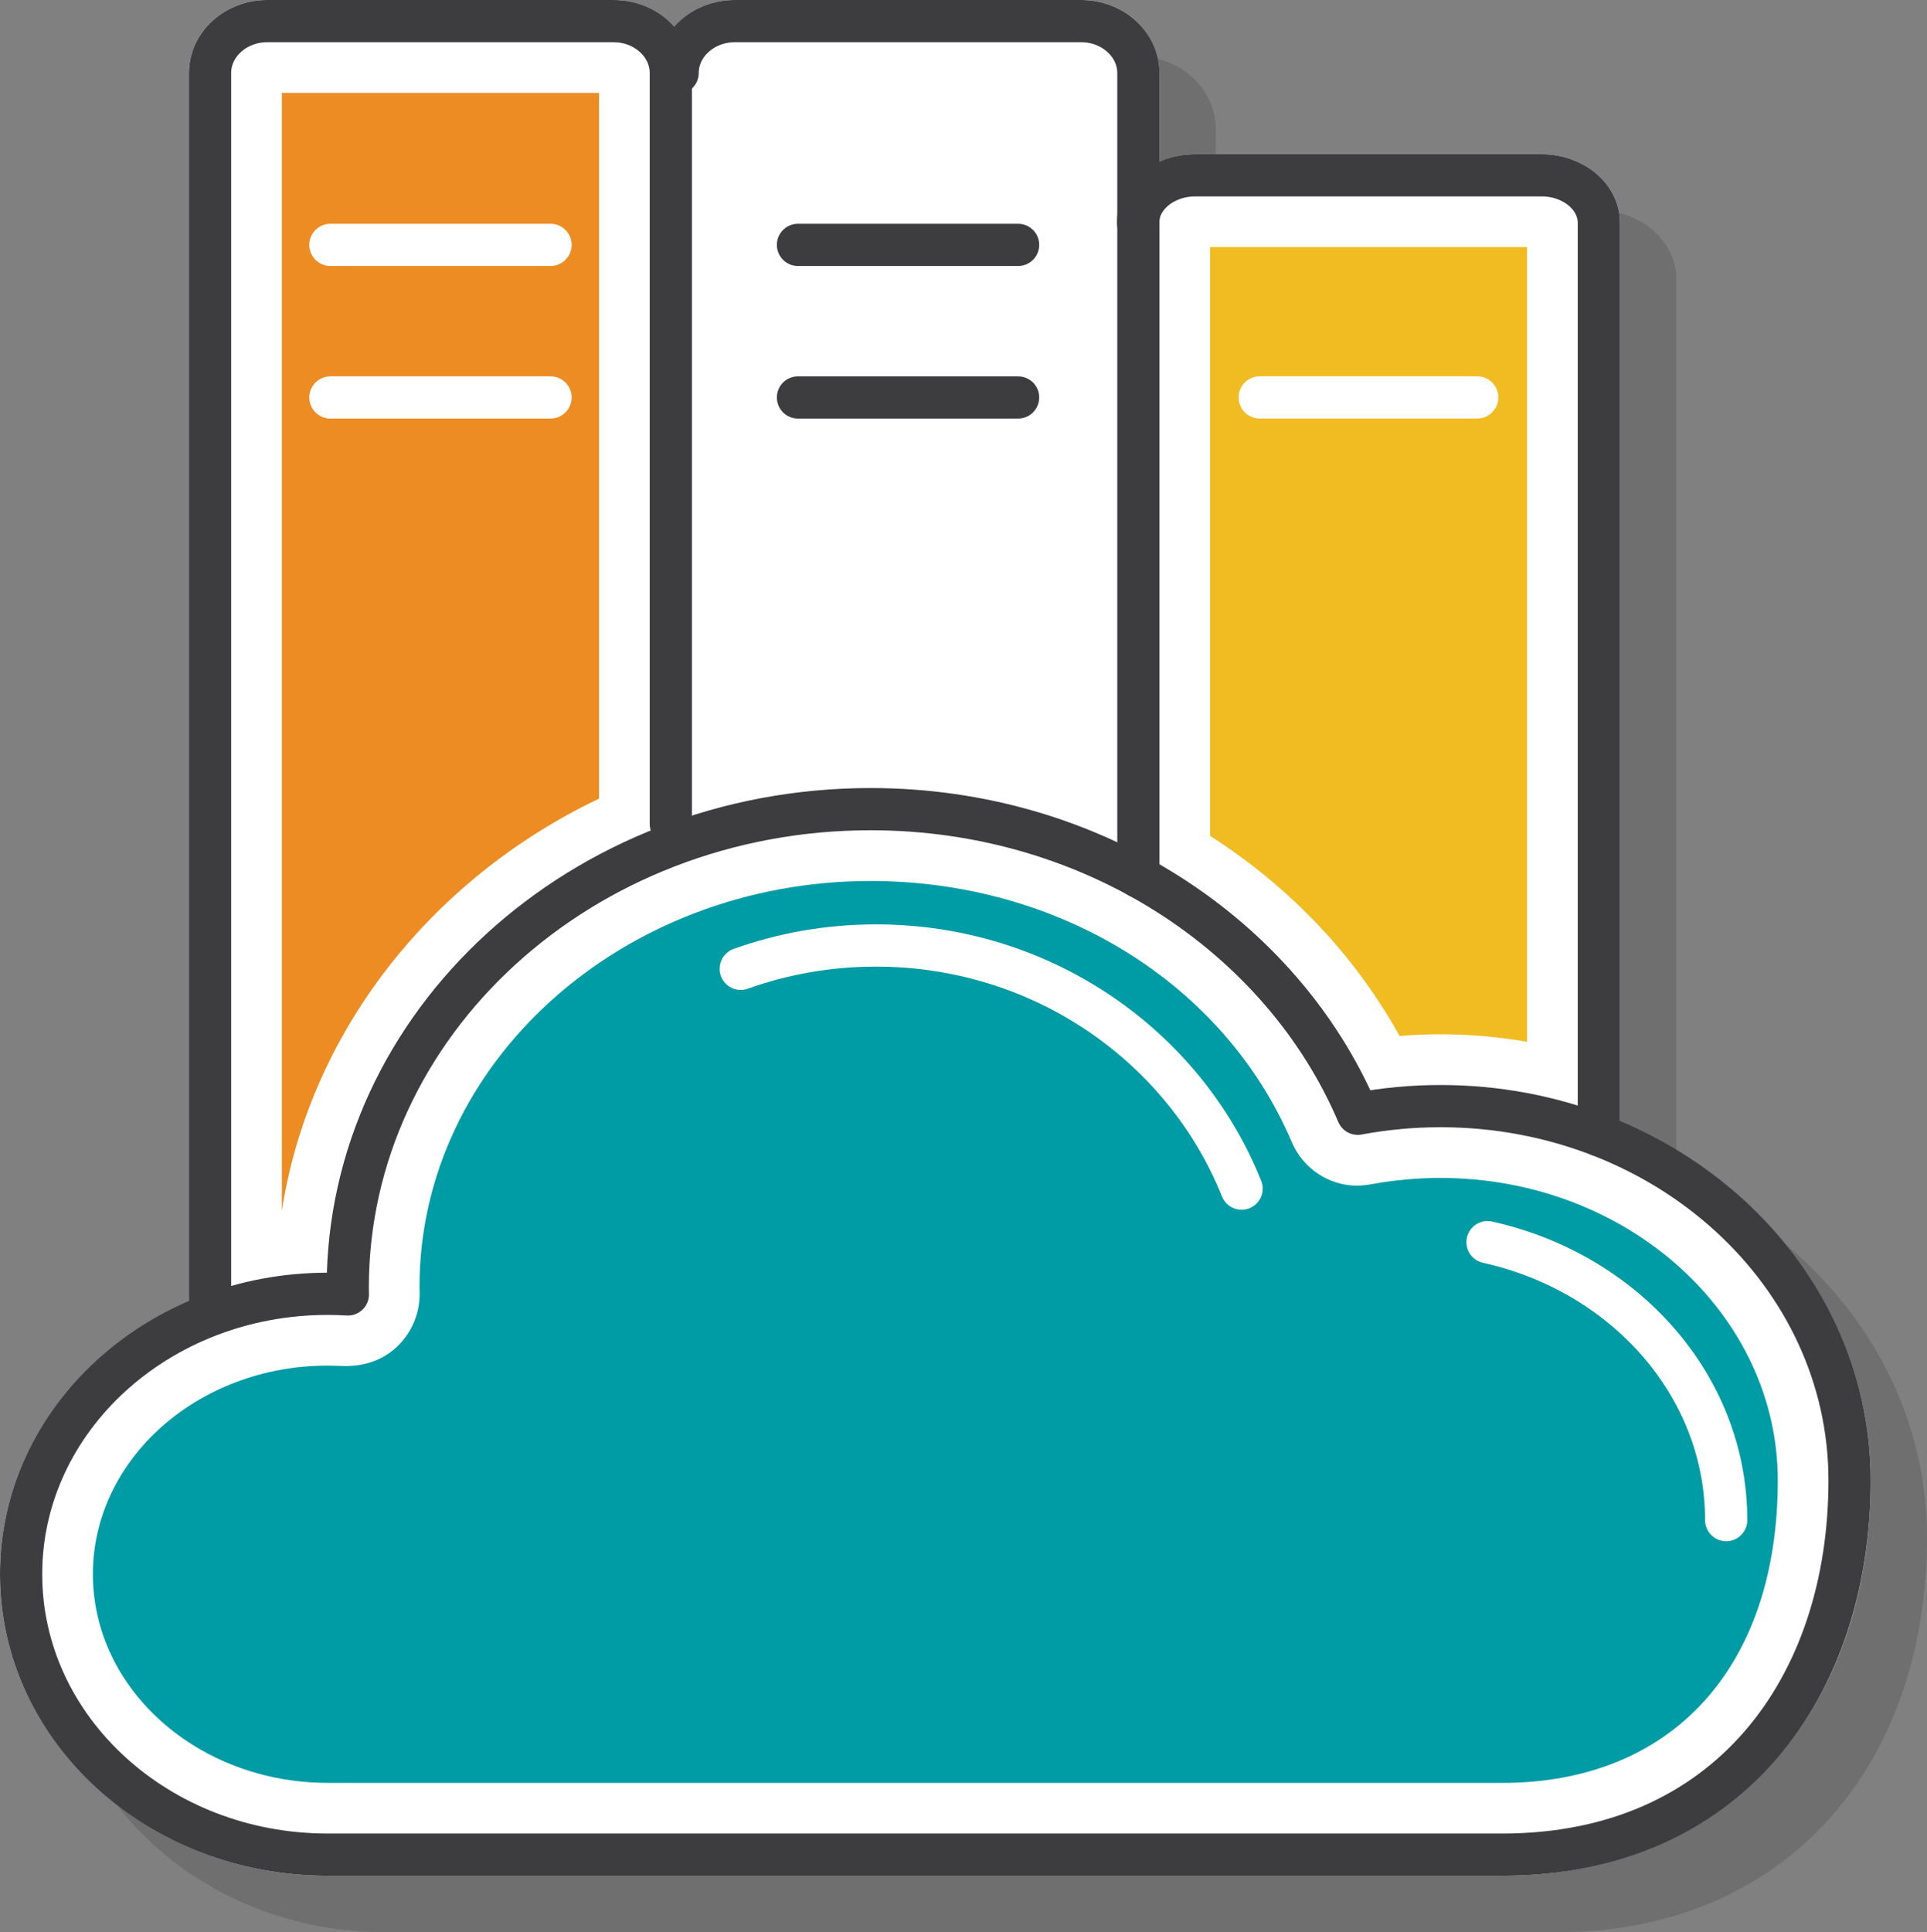
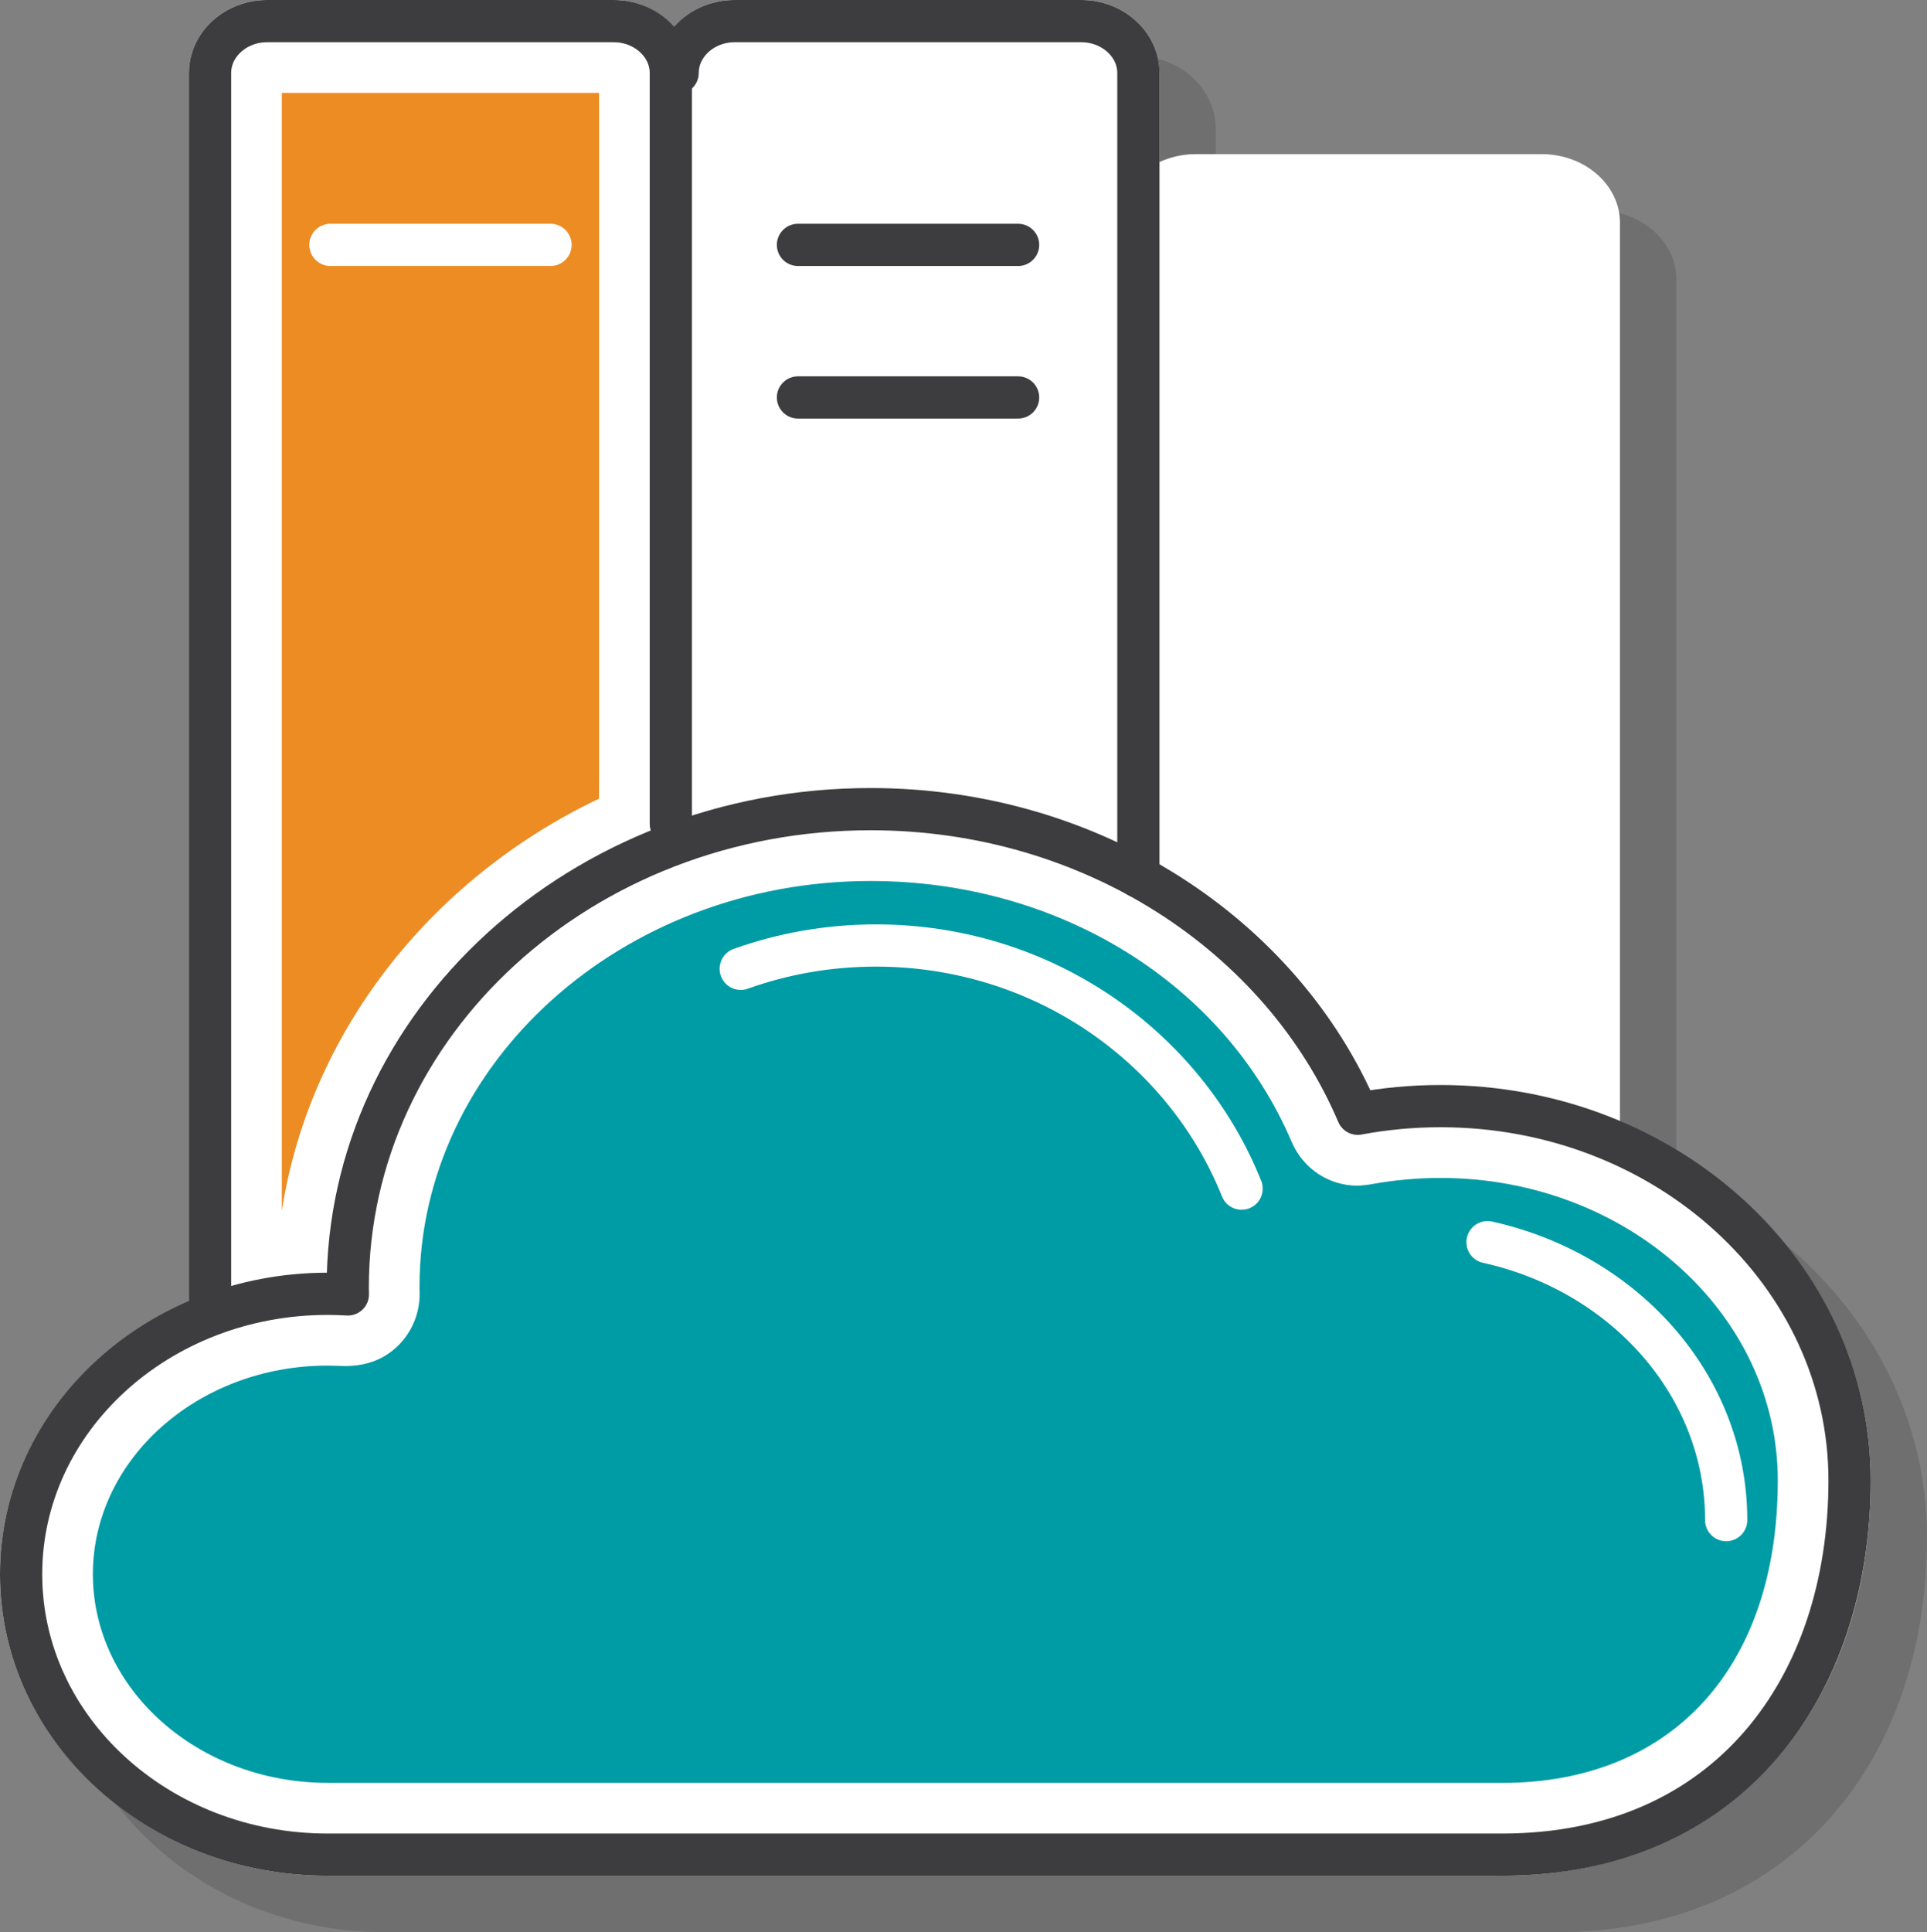
<svg xmlns="http://www.w3.org/2000/svg" id="Layer_2" data-name="Layer 2" viewBox="0 0 34.236 34.32">
  <rect x="0" y="0" width="34.236" height="34.32" fill="#808080" stroke="none" />
  <g id="Layer_1-2" data-name="Layer 1">
    <g>
-       <path d="M29.782,20.922V4.958c0-.672-.624-1.219-1.39-1.219h-6.157c-.23,0-.444,.054-.635,.141v-1.583c0-.715-.624-1.296-1.39-1.296h-6.156c-.436,0-.82,.192-1.075,.485-.255-.293-.64-.485-1.076-.485H5.748c-.766,0-1.39,.581-1.39,1.296V24.118c-1.98,.856-3.357,2.704-3.357,4.846,0,2.953,2.611,5.356,5.82,5.356H27.69c3.915,0,6.545-2.822,6.545-7.023,0-2.826-1.83-5.261-4.454-6.375Z" style="fill: #3d3d40; opacity: .25;" />
+       <path d="M29.782,20.922V4.958c0-.672-.624-1.219-1.39-1.219h-6.157c-.23,0-.444,.054-.635,.141v-1.583c0-.715-.624-1.296-1.39-1.296h-6.156H5.748c-.766,0-1.39,.581-1.39,1.296V24.118c-1.98,.856-3.357,2.704-3.357,4.846,0,2.953,2.611,5.356,5.82,5.356H27.69c3.915,0,6.545-2.822,6.545-7.023,0-2.826-1.83-5.261-4.454-6.375Z" style="fill: #3d3d40; opacity: .25;" />
      <path d="M28.781,19.921V3.957c0-.672-.624-1.219-1.39-1.219h-6.157c-.23,0-.444,.054-.635,.141V1.296c0-.715-.624-1.296-1.39-1.296h-6.156c-.436,0-.82,.192-1.075,.485-.255-.293-.64-.485-1.076-.485H4.747c-.766,0-1.39,.581-1.39,1.296V23.117C1.377,23.973,0,25.821,0,27.963,0,30.916,2.611,33.319,5.82,33.319H26.69c3.915,0,6.545-2.822,6.545-7.023,0-2.826-1.83-5.261-4.454-6.375Z" style="fill: #fff;" />
-       <path d="M27.131,18.505c-.509-.088-1.023-.133-1.538-.133-.243,0-.486,.01-.729,.029-.788-1.424-1.937-2.637-3.364-3.553V4.389h5.631v14.116Z" style="fill: #f1bb22;" />
      <path d="M5.007,1.65h5.636V14.186c-3.047,1.454-5.156,4.211-5.636,7.325V1.65Z" style="fill: #ec8c23;" />
      <path d="M5.82,31.669c-2.299,0-4.17-1.662-4.17-3.706s1.871-3.706,4.17-3.706c.098,0,.301,.008,.307,.008,.395,0,.698-.125,.934-.351,.256-.246,.398-.588,.394-.94l-.002-.118c0-3.968,3.595-7.207,8.013-7.207,3.346,0,6.283,1.819,7.483,4.636,.202,.472,.659,.776,1.166,.776,.065,0,.206-.016,.269-.029,.381-.07,.797-.108,1.209-.108,3.304,0,5.992,2.41,5.992,5.373,0,3.314-1.876,5.373-4.896,5.373H5.82Z" style="fill: #009ca6;" />
      <path d="M3.732,23.342V1.296c0-.507,.457-.921,1.014-.921h6.157c.558,0,1.015,.416,1.015,.921V14.635" style="fill: none; stroke: #3d3d40; stroke-linecap: round; stroke-linejoin: round; stroke-width: .75px;" />
      <path d="M12.039,1.296c0-.507,.457-.921,1.015-.921h6.156c.558,0,1.015,.416,1.015,.921V15.572" style="fill: none; stroke: #3d3d40; stroke-linecap: round; stroke-linejoin: round; stroke-width: .75px;" />
-       <path d="M20.22,3.957c0-.464,.457-.843,1.015-.843h6.156c.558,0,1.015,.38,1.015,.843V20.164" style="fill: none; stroke: #3d3d40; stroke-linecap: round; stroke-linejoin: round; stroke-width: .75px;" />
-       <line x1="26.245" y1="7.059" x2="22.381" y2="7.059" style="fill: none; stroke: #fff; stroke-linecap: round; stroke-linejoin: round; stroke-width: .75px;" />
      <path d="M26.69,32.944c4.014,0,6.17-2.976,6.17-6.648s-3.253-6.648-7.267-6.648c-.504,0-.996,.047-1.471,.136-1.35-3.167-4.716-5.411-8.656-5.411-5.13,0-9.288,3.804-9.288,8.497l.002,.123c-.119-.007-.239-.011-.36-.011-3.007,0-5.445,2.23-5.445,4.981s2.438,4.981,5.445,4.981H26.69Z" style="fill: none; stroke: #3d3d40; stroke-linecap: round; stroke-linejoin: round; stroke-width: .75px;" />
      <path d="M22.059,21.114c-1.013-2.528-3.539-4.319-6.496-4.319-.844,0-1.654,.146-2.403,.414" style="fill: none; stroke: #fff; stroke-linecap: round; stroke-linejoin: round; stroke-width: .75px;" />
      <path d="M30.668,27.002c0-2.392-1.807-4.398-4.24-4.937" style="fill: none; stroke: #fff; stroke-linecap: round; stroke-linejoin: round; stroke-width: .75px;" />
-       <line x1="9.781" y1="7.06" x2="5.87" y2="7.06" style="fill: none; stroke: #fff; stroke-linecap: round; stroke-linejoin: round; stroke-width: .75px;" />
      <line x1="5.87" y1="4.35" x2="9.781" y2="4.35" style="fill: none; stroke: #fff; stroke-linecap: round; stroke-linejoin: round; stroke-width: .75px;" />
      <line x1="18.088" y1="7.06" x2="14.177" y2="7.06" style="fill: none; stroke: #3d3d40; stroke-linecap: round; stroke-linejoin: round; stroke-width: .75px;" />
      <line x1="14.177" y1="4.35" x2="18.088" y2="4.35" style="fill: none; stroke: #3d3d40; stroke-linecap: round; stroke-linejoin: round; stroke-width: .75px;" />
    </g>
  </g>
</svg>